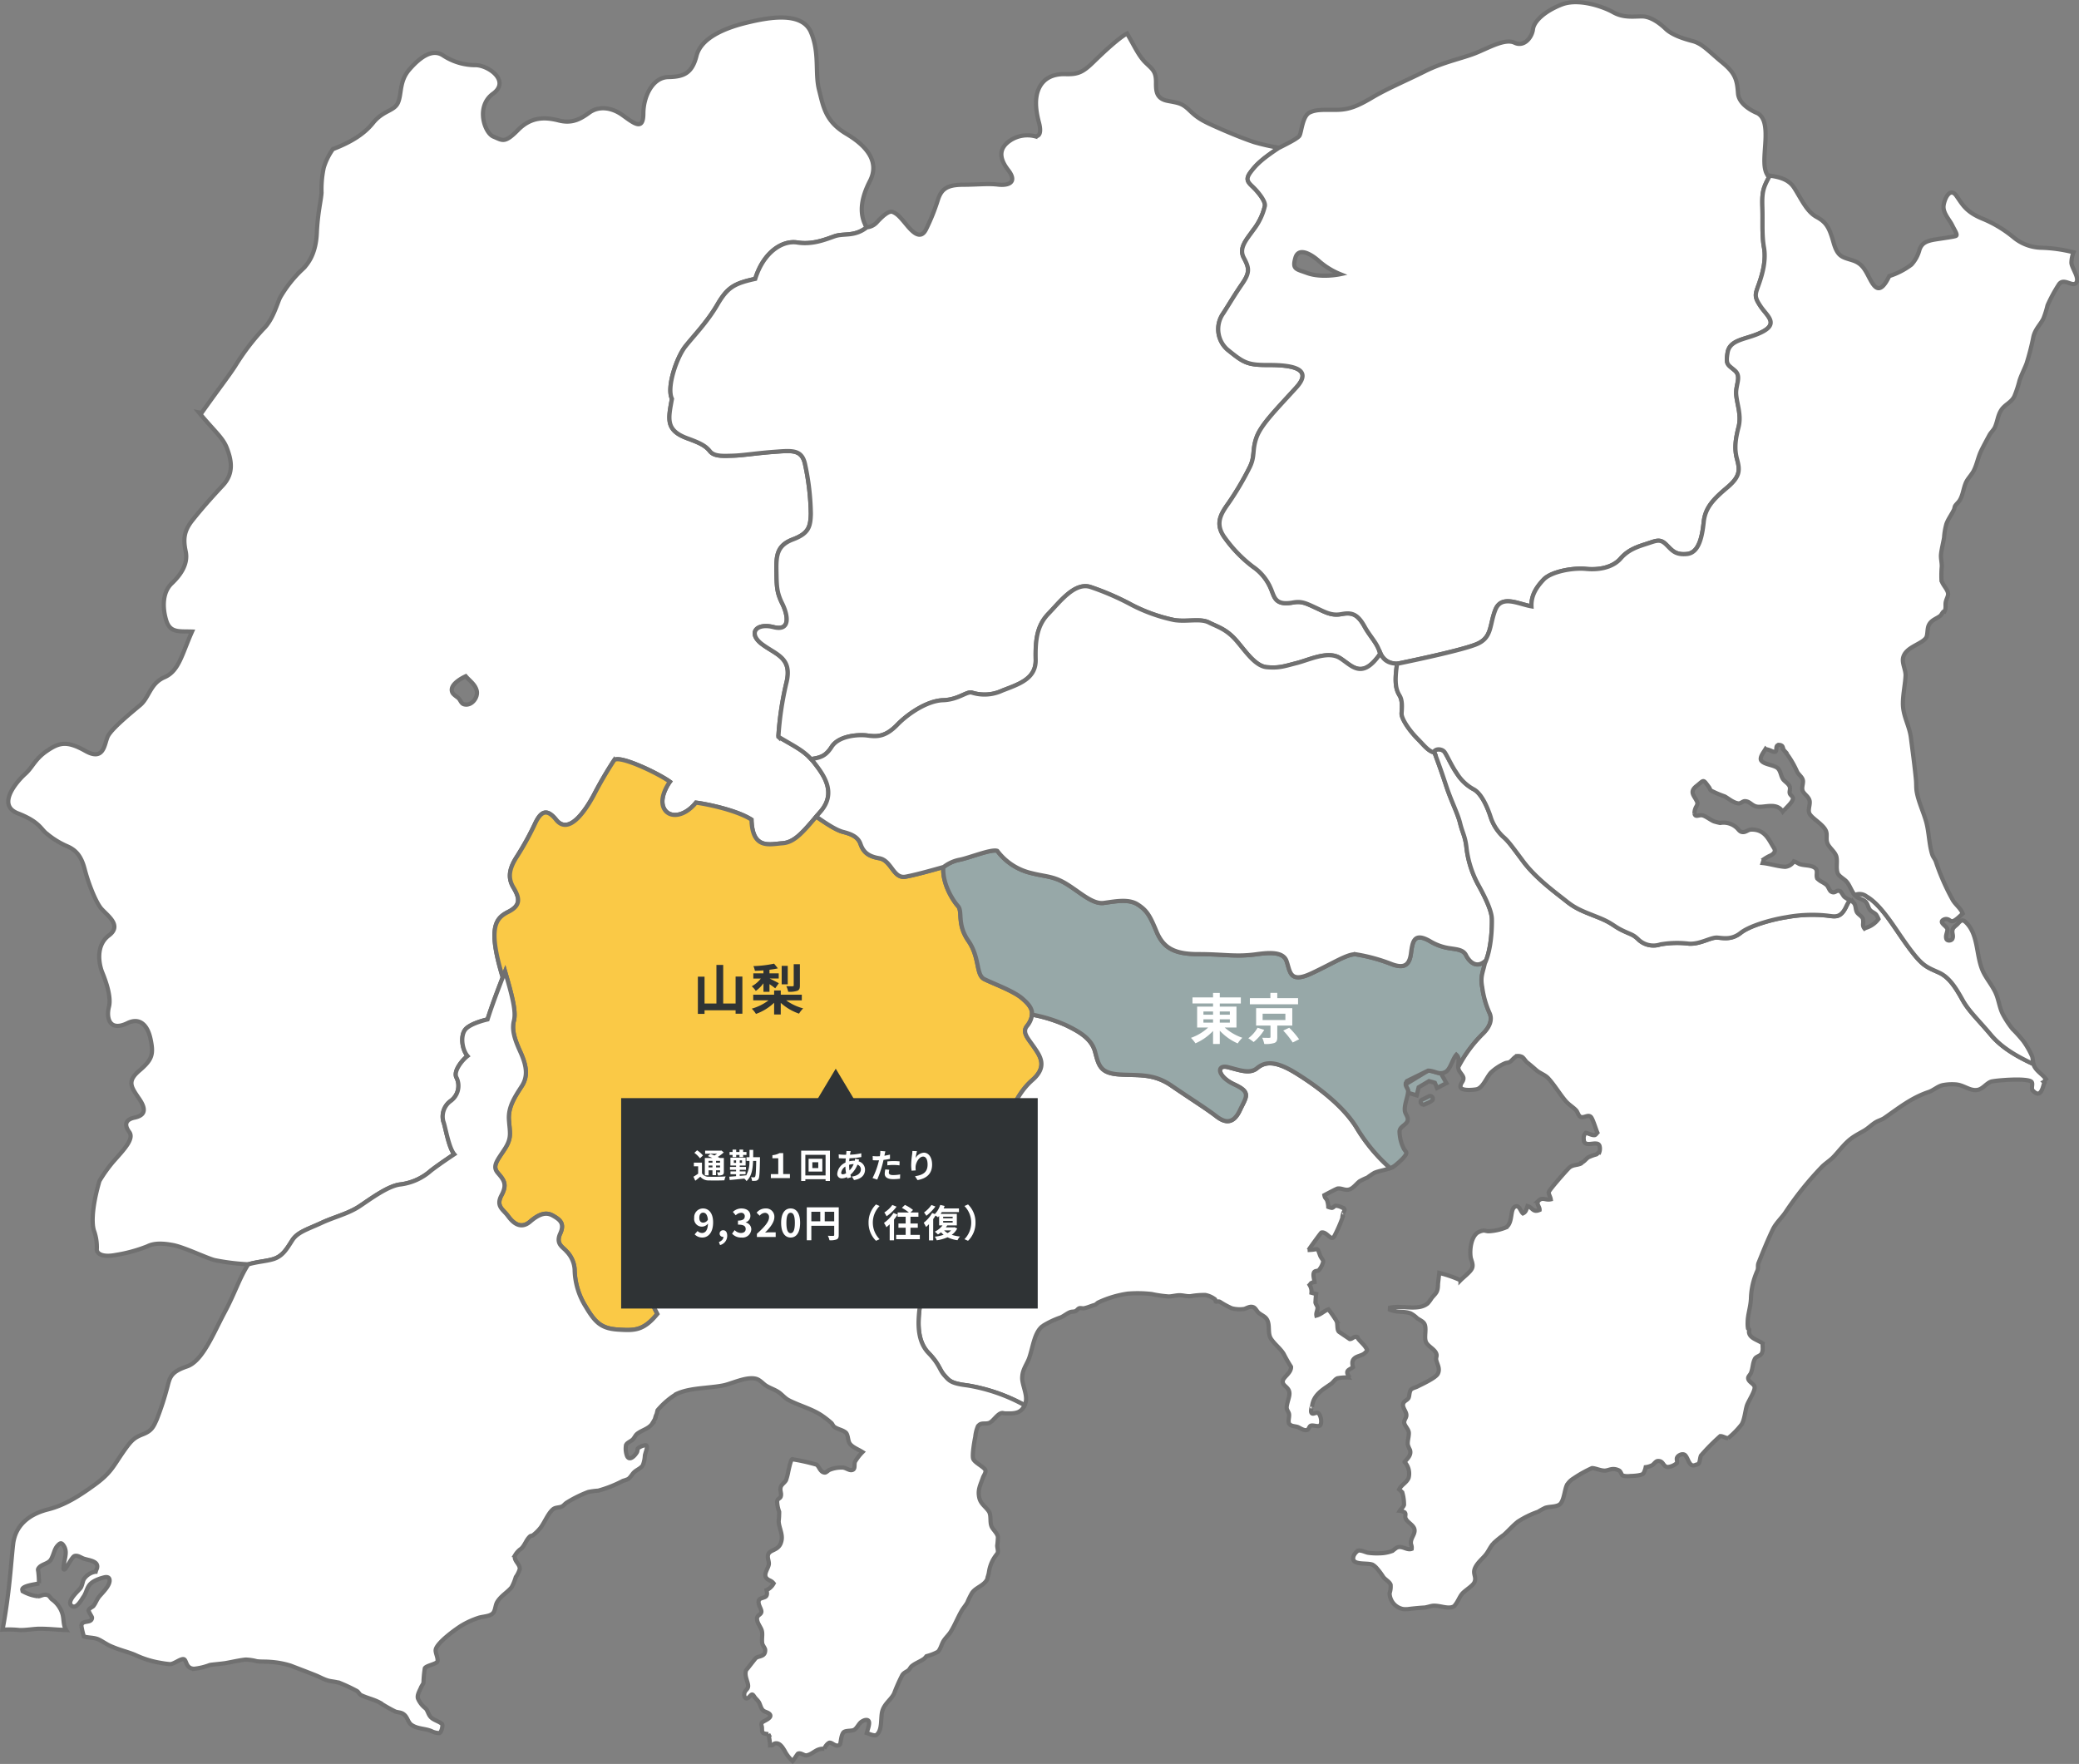
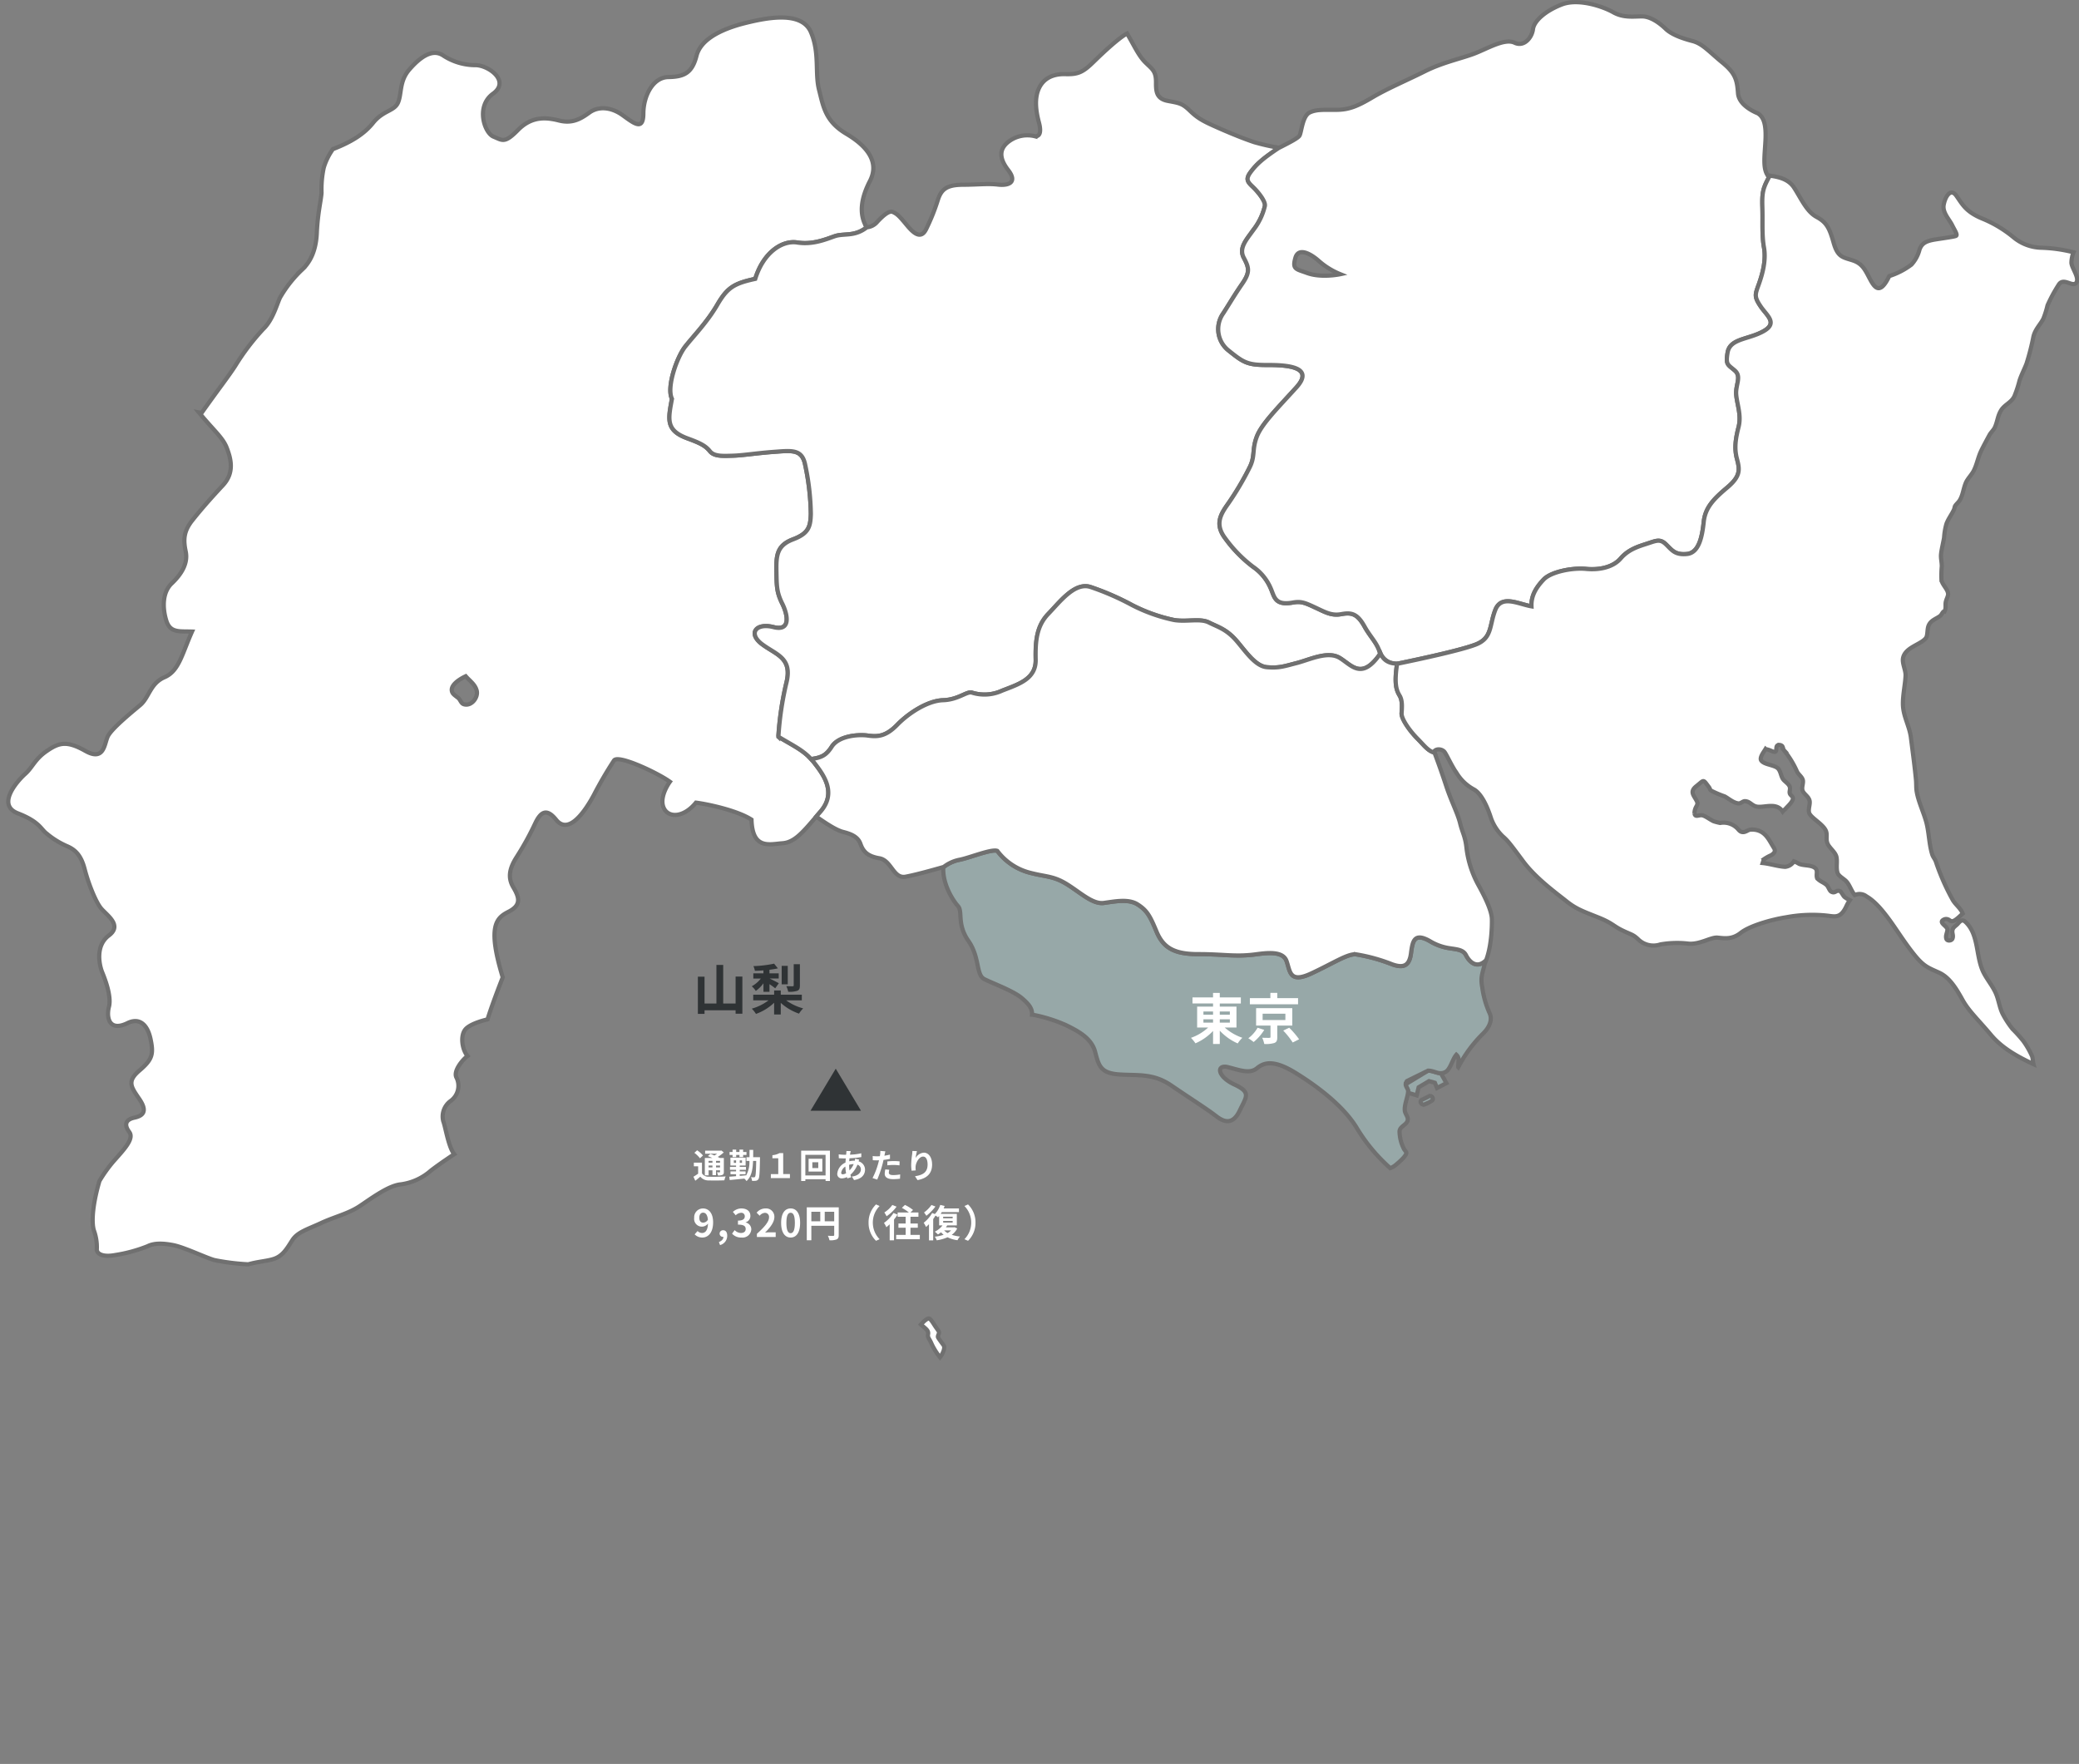
<svg xmlns="http://www.w3.org/2000/svg" width="494.075" height="419.161" viewBox="0 0 494.075 419.161">
  <rect x="0" y="0" width="494.075" height="419.161" fill="#808080" stroke="none" />
  <g id="グループ_373" data-name="グループ 373" transform="translate(-1106.385 -8520.055)">
    <g id="グループ_372" data-name="グループ 372" transform="translate(1107 8520.563)">
      <path id="パス_24183" data-name="パス 24183" d="M639.649,328.422c-5-2.968-5.464-6.476-6.482-10.462s.193-8.758-1.934-13.7-9.937-3.546-15.358-2.218-10.767,3.7-11.822,7.831-2.968,5-6.707,5.068-5.914,4.591-5.93,8.651-2,2.539-4.864.455-5.882-2.175-7.955-.669-4.076,2.689-7.258,1.88-6.525-.986-9.722,2.266-3.675,2.453-5.823,1.57-4.264-7.189-.112-10.194-1.007-6.7-4.034-6.787a14.011,14.011,0,0,1-7.869-2.341c-2.619-1.687-5.576.611-7.981,3.385s-1.773,5.646-2.662,7.794-3.509,1.816-5.989,4.912c-1.944,2.421-4.826,4.4-9.508,6.2a15.01,15.01,0,0,0-2.175,4.392,24.525,24.525,0,0,0-.53,5.967c-.091,1.671-.916,4.848-1.12,9.546s-1.891,7.312-3.659,8.887a29.249,29.249,0,0,0-5.078,6.487c-.728,1.505-1.714,5.319-3.964,7.446a55.381,55.381,0,0,0-6.685,8.785c-1.693,2.609-3.712,5.143-7.987,11.158a4.405,4.405,0,0,1-.638-.086c3.605,4.382,5.673,5.951,6.616,8.415,1.012,2.641,1.864,5.908-.948,8.914s-5.228,5.764-7.242,8.3-2.185,4.516-1.575,7.392-1.082,5.48-3.332,7.612-2.2,5.876-1.275,8.828,3.085,2.5,6.112,2.6c-2.437,5.475-3.112,9.369-6.546,10.853s-3.627,4.826-5.791,6.637-6.9,5.673-7.714,7.494-.852,5.887-5.292,3.38-6.273-1.966-9.155,0-3.38,3.873-5.142,5.448-7,7.344-1.757,9.379,5.459,3.793,6.883,4.837a19.773,19.773,0,0,0,4.676,2.909c2.143.895,3.482,2.26,4.328,5.533s2.48,7.43,3.744,9.112,5.378,4.109,2.009,6.626-2.212,7.226-1.591,8.748,2.26,5.673,1.6,8.212.043,6.01,4.425,3.862c2.721-1.328,4.7.2,5.464,3.793s.434,4.864-2.614,7.462-2.03,3.884-.064,6.771,1,3.985-1.152,4.446-2.485,1.73-1.227,3.412-1.468,4.366-3.884,7.135a33.511,33.511,0,0,0-3.209,4.516c-1.521,5.2-1.95,9.492-1.334,11.688a11.469,11.469,0,0,1,.718,4.425c-.129,1.152,1.334,2.041,4.366,1.473a35.293,35.293,0,0,0,7.666-2.084c1.559-.782,3.589-.766,6.171-.263s7.858,3.053,9.765,3.551a53.9,53.9,0,0,0,8.019,1c2.373-.67,4.344-.734,6.026-1.27,2.212-.707,3.176-2.5,4.441-4.462s3.712-2.614,6.883-4.093,6.4-2.18,9.155-4.017,6.83-4.869,9.7-5.153a13.445,13.445,0,0,0,7.178-3.257c2.218-1.72,5.571-3.916,5.571-3.916-1.366-1.618-2.121-6.637-2.593-7.772a4.549,4.549,0,0,1,1.752-4.891,4.43,4.43,0,0,0,1.4-5.491c-.889-1.495,1.334-4.232,2.593-5.185-1.366-1.618-1.773-5.025-.391-6.45s5.148-2.244,5.148-2.244c1-3.23,2.732-7.735,3.616-9.99-3.7-12.138-1.548-14.11,1.371-15.588,3.112-1.58,2.56-3.418,1.141-5.812s-.857-4.623.825-7.242a69.111,69.111,0,0,0,4.414-8.024c1.446-3.016,2.882-3.326,4.944-.771,3.037,3.776,7.017-2.282,8.94-5.855a93.5,93.5,0,0,1,4.816-8.26c1.039-1.43,10.419,2.994,13.274,5.073,0,0-2.561,3.412-1.537,6.048s4.767,2.566,7.73-1.082c2.625.332,9.706,1.795,13.2,4.039.209,7.167,4.275,5.834,7.382,5.608,2.818-.209,4.8-2.582,8.008-6.337.327-.386.664-.777,1.023-1.189,3.841-4.446.83-8.6-1.463-11.554s-4.762-3.921-8.576-6.246a75.362,75.362,0,0,1,1.891-12.733c1.537-6.048-2.362-6.7-5.775-9.262s-1.409-5.105,2.727-4.05,3.434-2.85,2.094-5.566-1.339-4.065-1.4-7.81.182-6.048,3.932-7.467,4.152-3.005,4.248-6.032a59.331,59.331,0,0,0-1.382-11.87c-.782-3.589-3.251-3.2-7.392-2.9s-7.328.841-9.717.911-4.462.22-5.491-1.061-2.223-1.918-5.324-3.048c-5.25-1.912-4.6-4.558-3.7-9.412-1.339-2.716,1.162-9.867,3.16-12.406s5.2-5.791,7.607-9.921,4.007-5.078,9.026-6.171c1.939-6.283,6.412-9.213,9.99-8.64s6.616-.686,8.849-1.473,4.7.182,7.649-2.116c-1.184-2-2.159-5.314.766-10.987C647.587,335.145,644.652,331.389,639.649,328.422ZM548.783,463.984c-.68-.193-.852-1.034-1.28-1.425-.45-.412-1.237-.852-1.478-1.382-.83-1.784,2.164-3.391,3.176-3.857,1,1.157,2.2,1.886,2.609,3.412C552.222,462.275,550.626,464.509,548.783,463.984Z" transform="translate(-439.137 -297.135)" fill="#fff" stroke="#707070" stroke-width="1" />
      <g id="グループ_365" data-name="グループ 365" transform="translate(158.459 7.449)">
        <path id="パス_24184" data-name="パス 24184" d="M635.025,442.4c-1.735-3.15-3.208-3.359-5.523-2.93s-3.777-.456-6.2-1.58-3.337-1.527-5.287-1.179c-4.441.8-4.377-1.452-5.362-3.568a11.793,11.793,0,0,0-4.157-4.955,31.972,31.972,0,0,1-6.583-6.755c-2.534-3.353-1.087-5.7.755-8.276a69.867,69.867,0,0,0,5.051-8.539c1.366-2.705.536-4.1,1.666-7.2s4.965-6.867,9.449-11.822-2.368-5.346-6.948-5.33-5.608-.579-8.983-3.3a6.479,6.479,0,0,1-1.43-9c1.682-2.62,2.6-4.248,4.489-6.991s1.65-3.814.386-6.166.573-4.258,2.416-6.84a14.654,14.654,0,0,0,2.571-5.443c.284-1.114-1.655-3.471-2.887-4.633s-1.741-1.794-.461-3.5,2.641-3.053,6.712-5.742a51.782,51.782,0,0,1-5.925-1.339c-2.025-.685-4.65-1.692-8.308-3.3s-5-2.287-6.9-4.13-2.582-1.843-5.33-2.373-2.775-2.4-2.764-4.43c.011-2.673-.905-3.107-2.528-4.708s-2.689-4.071-4.35-6.867c-1.955,1.029-5.512,4.355-7.992,6.771s-3.637,2.973-6.664,2.882-5.18,1.05-6.262,3.316-.82,5.212-.038,8.121-.171,3.342-.852,3.342a7.4,7.4,0,0,0-5.817.889c-2.834,1.816-2.919,4.167-.627,7.124s.064,3.744-2.4,3.455-4.575.016-8.48.038-5.062,1.253-5.828,3.6a48.368,48.368,0,0,1-2.775,6.915c-1.446,3.021-3.626.263-5.051-1.457s-1.982-2.2-2.9-2.6-2.469,1.066-3.632,2.293a3.66,3.66,0,0,1-2.566,1.361l.011.021c-2.952,2.3-5.416,1.328-7.649,2.116s-5.266,2.046-8.849,1.473-8.051,2.357-9.99,8.64c-5.019,1.093-6.616,2.041-9.021,6.171s-5.609,7.382-7.612,9.921-4.5,9.69-3.16,12.406c-.894,4.853-1.548,7.5,3.7,9.412,3.1,1.13,4.3,1.773,5.324,3.048s3.1,1.13,5.491,1.061,5.576-.61,9.717-.911,6.61-.691,7.392,2.9a59.331,59.331,0,0,1,1.382,11.87c-.091,3.026-.5,4.617-4.248,6.032s-4,3.728-3.932,7.467.059,5.094,1.4,7.81,2.041,6.621-2.094,5.566-6.139,1.484-2.727,4.05,7.312,3.214,5.775,9.262a75.68,75.68,0,0,0-1.886,12.733c3.375,2.062,5.694,3.059,7.778,5.314,2.507-.337,3.6-.889,4.912-2.93,1.682-2.619,6.342-2.957,8.549-2.652s4.237.316,7-2.539,7.312-5.758,10.9-5.86,5.624-2.127,6.819-1.821a9.955,9.955,0,0,0,7.226-.45c3.948-1.532,8.078-2.769,7.976-7.371s.273-8.062,3.032-10.912,6.246-7.558,10-6.348a63.309,63.309,0,0,1,9.835,4.28,39.461,39.461,0,0,0,10.017,3.568c2.925.493,6.214-.45,8.244.573s3.932,1.511,6.133,3.852,4.687,6.53,7.671,6.782,4.125-.22,7.114-.986,7.36-2.952,10.215-1.211,5.2,5.346,9.594-.97C638.239,446.521,636.444,444.978,635.025,442.4Z" transform="translate(-469.821 -301.494)" fill="#fff" stroke="#707070" stroke-width="1" />
      </g>
      <path id="パス_24185" data-name="パス 24185" d="M555.37,452.735c-3.3,1.291-12.513,3.3-18.716,4.58a4.117,4.117,0,0,1-3.926-2.469l-.086.123c-.493-2.389-2.287-3.932-3.707-6.508-1.741-3.15-3.209-3.359-5.523-2.93s-3.782-.456-6.2-1.58-3.337-1.527-5.293-1.178c-4.435.8-4.371-1.452-5.357-3.568a11.793,11.793,0,0,0-4.157-4.955,31.973,31.973,0,0,1-6.583-6.755c-2.534-3.353-1.087-5.7.755-8.276a69.851,69.851,0,0,0,5.051-8.539c1.366-2.705.536-4.1,1.666-7.2s4.965-6.867,9.449-11.822-2.368-5.346-6.948-5.33-5.608-.579-8.983-3.3a6.479,6.479,0,0,1-1.43-9c1.682-2.625,2.6-4.248,4.489-6.991s1.645-3.814.386-6.166.573-4.258,2.416-6.84a14.655,14.655,0,0,0,2.571-5.443c.284-1.114-1.655-3.471-2.887-4.633s-1.741-1.794-.461-3.5c1.275-1.693,2.625-3.037,6.631-5.689,3-1.5,4.687-2.427,4.971-2.962.482-.889.68-4.655,2.416-5.48s3.7-.584,6.508-.632,4.783-.814,8.378-2.946,8.137-4.028,12.508-6.219,8.908-3.064,12.02-4.307,7.007-3.552,9.267-2.47,4.13-1.232,4.376-3.2,2.882-4.344,6.835-5.882,9.792.461,12.235,1.843,4.832.98,6.862.986,4.173,1.575,5.6,2.952,4,2.287,6.38,2.9,3.932,2.523,7.087,5.105,3.5,4.194,3.728,7.3,4.639,4.741,4.639,4.741c1.548.9,2.078,2.812,1.88,6.578s-.745,6.921.857,8.6c-1.441,2.678-1.687,3.632-1.58,7.215s-.15,6.573.375,9.5-.268,6.032-1.173,8.6-1.264,2.978.4,5.437,4.8,4.339-.927,6.621c-3.112,1.243-6.454,1.409-6.947,4.333s.048,2.807,1.714,4.248.166,3.342.332,5.673,1.3,4.9.568,7.767-1.039,5.073-.4,7.521,1,4.066-2.239,6.8-5.276,4.757-5.646,8.217-1.109,7.344-3.974,7.628-3.578-.911-5.009-2.293-2.325-.846-4.537-.139-4.424,1.414-6.224,3.5-5.03,2.786-8.255,2.475-8.3.68-10.044,2.523-3,3.809-2.893,6.375c-3.166-.552-7.157-2.834-8.6.862S559.323,451.2,555.37,452.735Zm-32.194-87.984a17.822,17.822,0,0,1-5.11-3.155c-1.628-1.457-4.784-3.46-5.56-.729s.118,2.63,2.785,3.605C518.724,365.721,523.176,364.751,523.176,364.751Z" transform="translate(-205.272 -300.103)" fill="#fff" stroke="#707070" stroke-width="1" />
-       <path id="パス_24186" data-name="パス 24186" d="M573.151,424.727c3.342-.166,3.3-2.973,5.448-3.439s4.542-.878,5.448-2.427,2.234-5.785,5.833-8.935,1.934-5.6.45-7.756-2.909-3.541-1.768-5.025c2.416-3.155.975-4.837-1.109-6.637s-6.969-3.552-9-4.575-.991-5.083-3.782-9.1-1.28-6.931-2.469-8.255-3.739-5.271-3.482-9.273c0,0-6.042,1.768-8.973,2.293s-3.326-3.9-6.251-4.387-3.873-1.746-4.462-3.423-2.2-2.341-4.109-2.828c-1.425-.359-3.482-1.6-6.4-3.648-3.209,3.755-5.191,6.128-8.008,6.337-3.107.225-7.173,1.559-7.382-5.608-3.492-2.244-10.574-3.707-13.2-4.039-2.962,3.648-6.707,3.712-7.73,1.082s1.537-6.048,1.537-6.048c-2.855-2.078-12.229-6.5-13.274-5.073a94.907,94.907,0,0,0-4.816,8.26c-1.923,3.573-5.9,9.631-8.94,5.855-2.062-2.555-3.5-2.245-4.944.771a69.1,69.1,0,0,1-4.414,8.024c-1.682,2.619-2.25,4.848-.825,7.242s1.971,4.232-1.141,5.812c-2.919,1.478-5.068,3.45-1.371,15.593.338-.868.552-1.4.552-1.4,1.768,6.037,2.646,9.567,2.1,11.71s.161,4.36,1.462,7.237,2.127,5.619.439,8.239-3.305,5-3.08,8.11.7,4.242-.986,6.862-3.064,4.05-1.7,5.667,2.378,2.641.932,5.319.407,3.407,1.532,4.966,2.973,3.294,5.25,1.334,3.894-2.309,5.442-1.409,2.86,1.746,1.714,4.248.7,3.23,1.473,4.189a6.722,6.722,0,0,1,1.95,4.307,17.153,17.153,0,0,0,2.593,8.791c2.309,3.894,3.739,5.271,7.74,5.528s6.032.268,9.331-3.723c-1.543-2.93-3.021-6.1-1.752-9.085s2.105-4.291,1.4-5.485-.043-3.825,1.275-5.014a4.6,4.6,0,0,0,.68-5.668c-1.184-2.336.316-4.242,1.58-6.2s1.21-3.76,1.752-4.891,3.578-3.187,4.96-3.5c1.018,1.114,1.848,3.712,3.455,5.389a6.384,6.384,0,0,0,5,2.293c1.795-.054,2.384,1.623,3.868,3.782s2.2,3.353,5.839,3.01,8.367-.921,10.1-.734,5.078-.991,7.291-.686,5.367.862,7.526-.621a8.738,8.738,0,0,0,2.636-2.378l.155.123c2.78-4.328,5.753-7.928,7.472-9.107C566.16,425.23,569.808,424.893,573.151,424.727Z" transform="translate(-345.159 -153.782)" fill="#fac946" stroke="#707070" stroke-width="1" />
      <g id="グループ_366" data-name="グループ 366" transform="translate(211.375 240.588)">
        <path id="パス_24187" data-name="パス 24187" d="M480.982,359.921c1.216,1.071,1.859,1.425,1.7,2.3s.273.927.862,2.346a16.173,16.173,0,0,0,1.966,3.139c.68-.809,1.28-2.277.879-2.828s-1.157-1.564-1.328-1.891.252-.857.236-1.178-.584-.943-1.061-1.7-.953-1.484-1.275-1.6S481.957,358.833,480.982,359.921Z" transform="translate(-474.115 -286.277)" fill="#fff" stroke="#707070" stroke-width="1" />
-         <path id="パス_24188" data-name="パス 24188" d="M575.638,358.9c-5.121-3.166-7.473-2.577-9.192-1.152s-4.023.5-6.889-.23-2.593,2.218,1.495,4.109,2.818,2.919,1.329,6.1-3.359,3.209-5.619,1.446-6.353-4.323-10.676-7.291-7.874-2.346-12.374-2.641-4.885-2.094-5.748-5.362-4-4.912-6.862-6.321a35.33,35.33,0,0,0-8.131-2.534,5.232,5.232,0,0,1-1.243,2.775c-1.141,1.484.284,2.866,1.768,5.025s3.144,4.612-.45,7.756-4.928,7.387-5.833,8.935-3.294,1.955-5.442,2.427-2.105,3.273-5.453,3.439-6.99.509-9.144,1.993c-1.72,1.178-4.692,4.778-7.472,9.107,1.623,1.307,3.385,1.259,5.876,1.157a34.788,34.788,0,0,1,6.208.563c1.114,3.589,1.939,6.342.793,9.856s-1.639,5.432-3.139,7.333-2.775,5.9-3.209,9.6-.45,7.757,2.164,10.456,2.55,3.953,3.739,5.276,1.548,1.918,5.485,2.411a42.223,42.223,0,0,1,13.584,4.708,6.8,6.8,0,0,0,.247-.67c.5-1.655-.83-4.21-.814-5.785.021-2.089,1.125-3.193,1.7-4.875.911-2.695,1.2-6.01,3.193-7.51a20.506,20.506,0,0,1,4.264-2.025c.761-.327,1.479-.964,2.245-1.259.407-.155.83-.08,1.248-.23.316-.118.6-.584.905-.686.327-.112.745.064,1.1.005.83-.139,1.677-.557,2.582-.8.316-.091.584-.466.884-.6a24.73,24.73,0,0,1,6.932-2.078,28.84,28.84,0,0,1,5.742.091,28.684,28.684,0,0,0,4.06.578c.766-.021,1.757-.284,2.448-.289.986-.016,1.72.289,2.689.225a18.1,18.1,0,0,1,3.552-.284,5.452,5.452,0,0,1,2.292,1.039,2.285,2.285,0,0,1,.15.5c.279.155.547-.134.986.07a20.355,20.355,0,0,0,2.812,1.537,7.384,7.384,0,0,0,2.882.182c.637-.107,1.431-.793,2.3-.418.482.2.825.986,1.221,1.318.654.547,1.468.82,1.907,1.489.9,1.371.15,3.305,1.012,4.65.836,1.307,2.2,2.282,3.016,3.6a33.661,33.661,0,0,0,1.709,2.995l.059.107c.059,1.5-1.9,2.437-1.971,3.434-.086,1.221,1.741,1.339,1.58,3.144-.075.82-.519,1.912-.637,2.855-.1.825.455,1.173.552,1.789.123.761-.365,1.875.118,2.405.5.552,1.4.439,2.019.7.5.209,1.495.953,2.212.659.348-.15.45-.836.8-.986.552-.246,1.795.354,2.218-.08.595-.616.134-2.85-.611-2.989-.434-.086-.98.353-1.312.123s-.177-.884-.123-1.312c.005-.075.161-.31.15-.236.241-2.893,2.651-4.135,4.494-5.442.541-.38.932-1.093,1.532-1.344a10.516,10.516,0,0,1,2.517-.182c-.037-.053.14-.273.172-.321-.894-1.4.107-1.462,1-2.127-.15-.766-.316-1.516.354-2.105.734-.653,1.95-.616,2.646-1.43a.8.8,0,0,0,.348-.643,3.416,3.416,0,0,0-.322-.541c-.52-.809-1.361-1.43-1.9-2.218l-.043-.2c-.75-.4-1.221.5-1.848.445,0,0-2.5-1.676-2.576-1.752-.5-.509-.23-1.869-.547-2.518a26.2,26.2,0,0,0-1.944-2.78c-1.082.37-1.682,1.168-2.844,1.468-.118-.611.2-1.039.268-1.763.038-.461-.439-.916-.487-1.312a17.745,17.745,0,0,1,.155-2.062c-.391-.075-.686-.171-1.114-.284a2.963,2.963,0,0,0-.444-1.854c.166-.161.214-.332.391-.45a2.7,2.7,0,0,1,.793-.252c-.075-.594-.429-1.618-.161-2.239.2-.471.771-.327,1.141-.53a4.9,4.9,0,0,0,1.087-2.105c-.005-.3-.562-.964-.686-1.27-.879-2.25-.252-1.58-2.55-1.473-.005-.08.043-.332,0-.364.22-.338,2.684-3.75,2.791-3.771,1.313-.305,2.277,2.223,3.069.873a35,35,0,0,0,1.955-4.441c-.129-.032.182-1.066.177-1.055.086-.284.279-.482.284-.75,0-.45-.273-.445-.75-.648a3.569,3.569,0,0,0-1.377-.354c-.273.064-.5.471-.863.514a3.724,3.724,0,0,1-.857-.22,5.339,5.339,0,0,0-.316-1.634c-.343-.541-.482-.45-.616-1.162.407-.22,2.9-1.548,3.144-1.58,1.028-.139,1.795.568,2.882.188.884-.321,1.564-1.291,2.309-1.885a13.975,13.975,0,0,1,1.869-.895,17.818,17.818,0,0,1,1.661-1.13c1.157-.5,2.582-.653,3.787-1.125a40.832,40.832,0,0,1-7.864-9.4C587.064,366.765,580.759,362.067,575.638,358.9Z" transform="translate(-479.7 -345.017)" fill="#fff" stroke="#707070" stroke-width="1" />
      </g>
      <g id="グループ_369" data-name="グループ 369" transform="translate(223.541 201.604)">
        <g id="グループ_368" data-name="グループ 368">
          <path id="パス_24199" data-name="パス 24199" d="M510.841,348.088c-.991.021-1.81-.584-3.048-.584l-5.3,3.225c-.038.557.6,1.12.573,1.7l-.059.316,2.095.627.461-1.912,2.469-1.468,1.393.386.509,1.243,2.234-1.152Z" transform="translate(-392.583 -295.198)" fill="#97a8a8" stroke="#707070" stroke-width="1" />
          <path id="パス_24200" data-name="パス 24200" d="M505.142,348.691a18.757,18.757,0,0,1-1.7.836c-.632.348-.155,1.484.814,1.034a7.1,7.1,0,0,0,1.618-.857C506.385,349.3,505.764,348.375,505.142,348.691Z" transform="translate(-389.691 -290.31)" fill="#97a8a8" stroke="#707070" stroke-width="1" />
          <path id="パス_24201" data-name="パス 24201" d="M611.752,376.236a22.555,22.555,0,0,1-1.687-6.021c-.5-2.673.177-3.343.745-6.251-2.2,1.982-3.9.027-4.575-1.328s-2.18-1.4-3.975-1.693a12.508,12.508,0,0,1-4.65-1.693c-3.782-2.143-4.1.145-4.473,2.93s-1.607,3.653-4.548,2.566a40.972,40.972,0,0,0-8.549-2.346c-1.993-.166-5.464,2.164-10.649,4.569s-4.933-.579-5.839-3.011-4.773-1.891-7.4-1.543c-4.784.632-7.6-.075-13.537-.059s-8.394-1.634-9.969-5.421-2.287-4.987-4.467-6.391-5.415-.7-8.046-.354-5.48-2.411-8.7-4.414-4.966-1.773-8.469-2.668a14.107,14.107,0,0,1-8.137-5.292c-1.393-.52-6.7,1.687-9,2.116a9,9,0,0,0-3.836,1.784c-.23,3.98,2.3,7.907,3.487,9.219s-.316,4.242,2.469,8.255,1.757,8.067,3.787,9.1,6.915,2.775,8.994,4.575c1.371,1.189,2.459,2.325,2.352,3.862a35.331,35.331,0,0,1,8.131,2.534c2.861,1.409,6,3.053,6.862,6.321s1.253,5.062,5.748,5.362,8.046-.327,12.374,2.641,8.415,5.533,10.676,7.29,4.135,1.73,5.619-1.446,2.769-4.21-1.329-6.1-4.355-4.837-1.495-4.109,5.169,1.655,6.889.23,4.071-2.014,9.192,1.152,11.426,7.869,14.592,13.2a40.826,40.826,0,0,0,7.864,9.4,4.357,4.357,0,0,0,1.254-.7c.493-.418,2.555-2.111,2.571-2.914.005-.3-.461-.707-.579-.969a9.5,9.5,0,0,1-1.034-4.195c.155-1.339,2.078-1.526,1.95-2.983-.054-.6-.654-1.259-.7-1.913-.118-1.537.718-3.117.793-4.558.027-.579-.611-1.141-.573-1.7a1.435,1.435,0,0,1,.284-.75l5.019-2.475c1.65.005,2.576,1.12,4.13.321,1.195-.621,1.671-3.064,2.6-4.1.905.83.369,1.848.455,2.957A31.517,31.517,0,0,1,610.1,381.4C611.971,379.611,612.539,377.79,611.752,376.236Z" transform="translate(-481.971 -337.739)" fill="#97a8a8" stroke="#707070" stroke-width="1" />
        </g>
      </g>
      <g id="グループ_370" data-name="グループ 370" transform="translate(192.139 138.782)">
        <path id="パス_24202" data-name="パス 24202" d="M616.438,356.209c.064-1.253.252-2.984-.455-4.183s-1.366-2.635-.627-7.526c.359-.279-2.694.444-3.932-2.528-4.446,6.492-6.819,2.839-9.68,1.093s-7.226.45-10.215,1.211-4.125,1.237-7.114.986-5.475-4.446-7.671-6.782-4.109-2.828-6.139-3.852-5.314-.08-8.239-.573a39.462,39.462,0,0,1-10.017-3.568,63.314,63.314,0,0,0-9.835-4.28c-3.755-1.211-7.242,3.493-10,6.348s-3.134,6.316-3.032,10.912-4.028,5.833-7.976,7.371a9.953,9.953,0,0,1-7.226.45c-1.194-.305-3.235,1.714-6.819,1.821s-8.132,3.01-10.9,5.86-4.789,2.85-7,2.539-6.867.032-8.549,2.652c-1.312,2.041-2.405,2.593-4.912,2.93.268.289.53.595.793.932,2.3,2.957,5.3,7.108,1.462,11.554-.359.413-.7.8-1.023,1.189,2.914,2.052,4.971,3.289,6.4,3.648,1.907.488,3.519,1.152,4.109,2.828s1.537,2.93,4.462,3.423,3.326,4.912,6.251,4.387,8.973-2.293,8.973-2.293l-.005.054a9,9,0,0,1,3.836-1.784c2.309-.428,7.612-2.635,9-2.116A14.107,14.107,0,0,0,528.5,394.2c3.5.894,5.255.659,8.469,2.668s6.075,4.762,8.7,4.414,5.86-1.05,8.046.354,2.893,2.6,4.467,6.391,4.039,5.432,9.969,5.421,8.753.691,13.536.059c2.63-.348,6.5-.889,7.4,1.543s.648,5.416,5.839,3.011,8.657-4.735,10.649-4.569a40.977,40.977,0,0,1,8.549,2.346c2.941,1.087,4.178.22,4.548-2.566s.691-5.073,4.473-2.93a12.507,12.507,0,0,0,4.65,1.693c1.795.289,3.305.332,3.975,1.687s2.378,3.316,4.574,1.334c-.043.214-.086.412-.129.6,1.618-3.5,1.725-8.764,1.687-10.537-.054-2.3-2.126-6.128-3.342-8.34a24.348,24.348,0,0,1-2.678-8.437c-.284-2.866-.969-3.675-1.527-5.978s-2.1-5.234-3.246-8.7c-1.125-3.391-1.575-4.671-2.855-8.126-1.505-.353-2.4-1.644-4.023-3.284C618.217,360.216,616.374,357.463,616.438,356.209Z" transform="translate(-476.109 -326.012)" fill="#fff" stroke="#707070" stroke-width="1" />
      </g>
-       <path id="パス_24203" data-name="パス 24203" d="M664.787,411.616c-.868-1.168-2.245-1.875-2.845-3.2a2.344,2.344,0,0,1-.128-.37c-3.552-1.65-7.408-3.739-10.065-6.9-3.118-3.718-5.287-5.667-6.771-8.33s-3.08-5.357-5.587-6.5-3.573-1.42-5.8-4.146-4.393-6.2-5.994-8.389-3.444-4.435-5.442-5.576a2.717,2.717,0,0,0-2.807-.337,2.527,2.527,0,0,0,.332.343c.648.541,1.559.653,2.164,1.189s.643,1.43,1.13,2.025c.391.472,1.012.632,1.457,1.1a7.214,7.214,0,0,1,.557,1.055,5.9,5.9,0,0,1-3.107,2.137l-.214.129c-.621-.793-.166-1.1-.359-2.2-.118-.7-1.167-1.13-1.473-1.746-.327-.659-.2-1.516-.659-2.089a3.033,3.033,0,0,0-1-.734,8.736,8.736,0,0,0-.777,1.339c-1.446,3.187-2.823,2.512-4.907,2.309a33.569,33.569,0,0,0-9.379.407c-3.707.579-8.785,2.078-10.853,3.712s-3.889,1.3-5.5,1.141-4.1,1.623-6.846,1.436a23.157,23.157,0,0,0-6.776.177,5.171,5.171,0,0,1-5.073-1.039c-1.425-1.377-1.607-1.168-3.873-2.255s-2.352-1.741-5.807-3.128-5.217-1.966-7.542-3.825-7.258-5.41-10.285-9.481-3.594-4.853-4.843-5.935a11.189,11.189,0,0,1-2.968-4.821c-.648-1.939-1.977-5.2-3.852-6.316a10.772,10.772,0,0,1-4.017-3.691c-1.307-1.859-2.427-4.43-2.994-5.207s-2.057-.905-2.507-.134c1.361,3.648,1.8,4.907,2.951,8.378s2.689,6.4,3.246,8.7,1.237,3.112,1.527,5.978a24.348,24.348,0,0,0,2.678,8.437c1.216,2.212,3.289,6.042,3.337,8.34.038,1.773-.064,7.039-1.682,10.537-.536,2.411-1.082,3.176-.616,5.651a22.356,22.356,0,0,0,1.687,6.021c.787,1.553.22,3.375-1.655,5.164a31.518,31.518,0,0,0-5.732,7.826,2.779,2.779,0,0,0,.107.573c.193.621,1.1,1.387,1.13,2.025.032.836-.718,1.136-.7,2.019.021,1.141,3.391.734,3.868.616,1.489-.37,2.325-2.85,3.391-3.985a11.871,11.871,0,0,1,3.3-2.175c.359-.171.852-.123,1.184-.338.52-.348,1.125-1.253,1.725-1.393a2.278,2.278,0,0,1,1.141.2c.407.225.841,1.012,1.221,1.318.819.654,1.5,1.232,2.18,1.837.836.739,2.063,1.093,2.812,1.9,1.564,1.7,2.705,3.718,4.189,5.458.7.819,1.7,1.387,2.464,2.185.348.37.557,1.339,1.066,1.554.83.337,1.677-.595,2.384-.038.5.391,1.254,3.043,1.6,3.793-.177.182-.37.525-.605.578-.579.112-1.441-.364-2.148-.546a1.771,1.771,0,0,0-.482,1.521c.011,1.827,1.95.873,3.026,1.05a.776.776,0,0,1,.75.648,2.528,2.528,0,0,1-.091,1.436l-.086-.021c-.155.032-.412.418-.584.493a11.846,11.846,0,0,0-1.918.7c-.568.37-1.034,1.125-1.7,1.3l-.043.177c-.975.455-2.009.263-2.823,1.018-.562.52-4.8,5.3-4.858,5.807-.048.4.412,1.135.487,1.676-1.28.273-1.934-.594-2.925.354a1.34,1.34,0,0,0-.219.493c.005.6.514,1.055.487,1.677-1.6.7-1.617-.562-2.876-.911-.3.879-.354,1.4-1.082,1.736-.53-.434-.809-1.811-1.585-1.687-1.65.273-.638,3.664-2.362,4.982a12.419,12.419,0,0,1-4.178.948c-.472.021-.852-.2-1.334-.155a3.9,3.9,0,0,0-1.42.552c-1.462,1.162-1.789,3.964-1.548,5.732.091.723.766,1.773.305,2.732-.423.884-2.025,2.073-2.716,2.785a28.5,28.5,0,0,0-5.046-1.746s-.294,2.561-.294,2.582c-.038,2.035-.4,2.073-1.495,3.369a9.561,9.561,0,0,1-.975,1.307c-2.255,1.827-5.962.375-8.946,1.012l-.027.455c1.789.745,3.241.305,4.9.879a6.274,6.274,0,0,1,1.543,1.125c.578.445,1.307.691,1.693,1.253.718,1.055-.069,3.219.429,4.409.477,1.125,2.309,1.784,2.529,3.021.064.386-.118.675-.1,1.077.07.986,1.082,2.132.4,3.482-.509,1-3.852,2.518-4.9,3.053-.445.23-1.345.38-1.591.878-.316.605-.236,1.355-.461,1.8-.305.6-1.232.712-1.318,1.586-.086.846.862,1.736.8,2.587-.043.659-.515.953-.525,1.693l.043.193c.193.712,1.061,1.468,1.066,2.287.005,1.039-.348,1.848-.247,2.769a5.974,5.974,0,0,0,.509,1.227c.413,1.2-.594,2.105-1.28,2.876a4.032,4.032,0,0,1,.953,3.809c-.482,1.141-1.66,1.575-2.25,2.721.209.209.712.552.793.841a10.414,10.414,0,0,1,.375,2.845c-.171.53-.717.953-1,1.393a3.183,3.183,0,0,1,1.179.391l.064.107c.22.284-.005.75.08,1.119.273,1.114,2.057,1.714,2.18,2.93.107,1.077-.878,1.859-.873,3.075.005.45.273.685.188,1.42-1.013.386-2-.589-3.091-.423-.643.091-1.082.7-1.617.959a8.954,8.954,0,0,1-2.968.525,14.41,14.41,0,0,1-2.711-.139c-.686-.145-1.639-.664-2.341-.5a2.972,2.972,0,0,0-1.039,1.2c-.911,2.491,3.118,1.553,4.484,2.148a3.87,3.87,0,0,1,1.05.905,17.009,17.009,0,0,1,1.5,2.025c.45.6,1.473,1.114,1.73,1.816a5.12,5.12,0,0,1-.241,2.041,3.939,3.939,0,0,0,3.246,3.755,6.771,6.771,0,0,0,1.1.005c1.211-.15,2.523-.284,3.937-.37.621-.043,1.591-.434,2.218-.439,1.73-.032,3.648.964,4.923.059.069-.048.08-.155.15-.236.664-.771,1.055-1.944,1.688-2.678.691-.8,2.459-1.816,2.871-2.652.627-1.264-.391-1.945.1-3.268s1.8-2.336,2.571-3.278c.707-.862,1.05-1.784,1.773-2.657a20.8,20.8,0,0,1,2.55-2.1c1.152-1.023,2.148-2.2,3.369-3.166a22.272,22.272,0,0,1,4.8-2.346,17.757,17.757,0,0,1,1.7-.937c1.114-.337,2.18-.188,3.187-.654,1.254-.579,1.329-3.391,1.934-4.719a4.68,4.68,0,0,1,1.6-1.607,28.809,28.809,0,0,1,4.377-2.453c.712-.043,2.046.621,3.048.594s1.763-.793,3.316-.07c.53.246.589,1.039.959,1.248a4.478,4.478,0,0,0,1.805.1c.611,0,2.721-.112,3.08-.589a4.7,4.7,0,0,0,.562-1.505,4.764,4.764,0,0,0,1.6-.5c.348-.241.809-.937,1.248-.964,1.463-.1,1.157,1.312,2.384,1.43a3.964,3.964,0,0,0,2.154-.916c.209-.429-.1-.857.048-1.27.225-.643,1.425-1.189,1.977-.595.755.814.948,2.957,2.443,2.271.187-.091.578-.118.712-.279.375-.455.294-1.4.589-1.955a48.187,48.187,0,0,1,4.553-4.6c.611-.038,1.28.493,1.891.482a19.648,19.648,0,0,0,3.219-3.294c.675-1.12.825-3.112,1.2-4.36.354-1.189,2.169-3.691,1.827-4.66-.247-.7-1.66-1.184-1.473-2.11.059-.3.519-.766.627-1.028.525-1.307.375-2.319.964-3.418.295-.557,1.28-.659,1.591-1.238.44-.825.155-1.607.252-2.405-1.216-.857-3.08-1.205-3.257-2.662-.032-.241.112-.429.064-.621-.021-.1-.268-.166-.3-.263a7.126,7.126,0,0,1-.081-1.484c.022-1.891.654-3.423.782-5.56a17.055,17.055,0,0,1,1.511-6.658c.322-.761,0-1.179.311-1.934,1.034-2.571,2.148-5.357,3.386-7.917.728-1.521,2.2-2.828,3.069-4.162a76.241,76.241,0,0,1,8.453-10.558c.852-.916,2.084-1.639,2.935-2.55,1.479-1.58,2.737-3.348,4.452-4.537.889-.621,1.864-1.119,2.8-1.666,1-.579,1.8-1.452,2.8-2.03.632-.364,1.387-.547,1.982-.959,3.434-2.384,6.476-4.837,10.542-6.187,1.173-.391,2.25-1.484,3.536-1.661a11.334,11.334,0,0,1,3.139-.118c1.88.257,3.2,1.6,4.982,1.27,1.2-.225,2.025-1.527,3.144-1.945.782-.289,8.9-1,9.674.086.343.482-.177,1.532.23,1.982,1.7,1.88,2.3-.054,2.737-1.773.144.1.193-.284-.043-.193a4.138,4.138,0,0,1,.327-.557A1.248,1.248,0,0,1,664.787,411.616Z" transform="translate(-179.182 -155.707)" fill="#fff" stroke="#707070" stroke-width="1" />
      <path id="パス_24204" data-name="パス 24204" d="M662.641,328.5a7.347,7.347,0,0,1,.5-2.432,34.655,34.655,0,0,0-7.7-1.082,10.748,10.748,0,0,1-6.637-2.539,28.615,28.615,0,0,0-7.5-4.451c-3.975-1.687-4.682-3.562-6.069-5.442s-2.668.509-2.957,2.3,1.339,3.391,2.009,4.746,1.425,2.394.868,2.593-2.314.429-4.783.814-3.31,1.023-3.83,2.411A8.275,8.275,0,0,1,624.614,329a17.532,17.532,0,0,1-5.265,2.721c-2.17,4.532-3.439,2.855-4.585.7s-1.773-3.669-4.12-4.435-3.541-.734-4.521-4.2-1.65-4.826-4.034-6.112-3.643-4.312-5.346-6.948c-1.345-2.084-3.712-2.625-6.272-2.93a3.156,3.156,0,0,0,.31.4c-1.446,2.678-1.687,3.632-1.58,7.216s-.15,6.573.375,9.5-.268,6.032-1.173,8.6-1.264,2.978.4,5.437,4.8,4.339-.927,6.621c-3.112,1.243-6.454,1.409-6.947,4.333s.048,2.807,1.714,4.248.166,3.342.332,5.673,1.3,4.9.562,7.767-1.034,5.073-.391,7.521,1,4.066-2.234,6.8-5.281,4.757-5.651,8.217-1.109,7.344-3.974,7.628-3.578-.911-5.009-2.293-2.325-.846-4.537-.139-4.424,1.414-6.224,3.5-5.03,2.786-8.255,2.475-8.3.68-10.044,2.523-3,3.809-2.893,6.375c-3.166-.547-7.157-2.834-8.6.862s-.691,6.685-4.639,8.217c-3.3,1.291-12.513,3.3-18.716,4.58.038.011.043.027.006.059-.739,4.9-.086,6.331.627,7.526s.525,2.93.455,4.183,1.778,4.007,3.8,6.048c1.628,1.639,2.518,2.93,4.023,3.284l-.1-.252c.455-.771,1.944-.648,2.507.134s1.687,3.348,2.994,5.207a10.771,10.771,0,0,0,4.017,3.691c1.875,1.114,3.2,4.376,3.852,6.316a11.189,11.189,0,0,0,2.968,4.821c1.248,1.082,1.81,1.859,4.843,5.935s7.965,7.617,10.29,9.481,4.077,2.437,7.537,3.825,3.541,2.046,5.807,3.128,2.448.878,3.873,2.255a5.176,5.176,0,0,0,5.073,1.039,23.158,23.158,0,0,1,6.776-.177c2.748.188,5.233-1.591,6.846-1.436s3.434.493,5.5-1.141,7.146-3.134,10.853-3.712a33.569,33.569,0,0,1,9.379-.407c2.089.2,3.461.878,4.907-2.309a8.739,8.739,0,0,1,.777-1.339l-.048-.027a5.872,5.872,0,0,1-1.221-.734c-.316-.273-.707-1.146-1.023-1.355a1.21,1.21,0,0,0-.434-.112c-.541-.064-.852.691-1.7.209-.434-.246-.675-1.194-1.066-1.553-.728-.664-1.414-.787-2.1-1.446a1.41,1.41,0,0,1-.156-.134c-.375-.9.3-1.886-.546-2.518-.98-.734-2.63-.482-3.776-.959a5.848,5.848,0,0,0-1.227-.589,2.731,2.731,0,0,1-2.068,1.3c-1.752-.091-3.567-.723-5.351-.905,0,0,.289-.879.326-.921a10.048,10.048,0,0,1,1.7-.937c.75-.482,1.147-.959.632-1.762-1.195-1.859-2.078-4.467-5.485-4.323-.718.032-1.328.825-2.239.53-.477-.161-.755-.659-1.05-.911a4.618,4.618,0,0,0-3.991-1.2,12.928,12.928,0,0,1-1.462-.37c-.648-.236-1.773-1.114-2.571-1.387-.953-.327-1.88.61-2.062-.525a3.182,3.182,0,0,1,.541-1.784,2.486,2.486,0,0,0,.177-.686c-.487-1.537-2.2-2.475-.262-4,1.918-1.511,1.478-1.752,3.032.316.144.2.235.605.45.755a24.82,24.82,0,0,0,3.214,1.366c.766.375,2.127,1.586,3.326,1.671.536.032,1.028-.547,1.505-.53,1.269.032,1.666,1.189,3.048,1.323,1.821.172,4.505-1.061,5.93,1.146.22-.268.541-.509.734-.729.45-.519,1.688-1.6,1.709-2.4.011-.418-.589-.745-.723-1.1-.192-.487.075-.857.006-1.457-.1-.8-1.146-1.361-1.607-1.966-.643-.857-.547-2.3-1.639-2.887-1.146-.616-2.834-.675-3.541-1.543-.557-.68.568-2.078.981-2.769a6.043,6.043,0,0,1,1.435.455c2.03.943.338-1.537,1.923-1.43a.976.976,0,0,1,.579.241c.225.22.236.782.466,1.034a22.153,22.153,0,0,1,3.1,5.084c.354.7,1.27,1.28,1.387,2.094s-.413,1.73-.011,2.561c.364.734,1.275,1.195,1.564,2.132.252.825-.322,2.025-.1,2.9.316,1.275,3.482,2.764,4.066,4.51.311.927-.129,1.864.353,2.925s1.891,2.014,2.111,3.193c.236,1.259-.15,2.475.246,3.718.242.766,1.489,1.393,2.052,1.987.825.868,1.221,2.3,1.992,3.235l.048.048a2.717,2.717,0,0,1,2.807.337c2,1.141,3.841,3.391,5.442,5.576s3.766,5.657,5.994,8.388,3.3,3,5.806,4.146,4.1,3.835,5.582,6.5,3.653,4.612,6.771,8.33c2.662,3.166,6.514,5.255,10.065,6.9-.155-.595-.129-1.248-.316-1.843a20.178,20.178,0,0,0-2.089-3.643,32.725,32.725,0,0,0-2.566-2.85,22.547,22.547,0,0,1-2.244-3.407c-.8-1.463-.991-3.241-1.612-4.8-.75-1.886-2.159-3.466-3.054-5.255-1.81-3.648-1.1-8.555-3.9-11.608-.938-1.028-1.334-.943-2.212.075-.268.305-.916.734-1.1,1.093-.487.932.2,1.543-.161,2.427-.214.52-1.28.654-1.462-.005-.214-.772.225-1.366.268-2.127.048-.841-2.3-1.7-.847-2.411a1.243,1.243,0,0,1,1.093.005c.22.08.423.354.815.391.734.064,2.051-1.377,2.571-1.816-.461-1.275-1.816-2.18-2.438-3.364a53.667,53.667,0,0,1-3.937-8.962c-.182-.579-.669-1.1-.857-1.682-.793-2.485-.75-5.314-1.468-7.874-.643-2.282-1.832-4.746-2.228-7.06-.171-1-.08-1.848-.182-2.882-.311-3.278-.787-6.69-1.2-10.006-.348-2.785-1.875-5.062-1.9-7.981-.021-2.282.573-4.832.632-6.792.037-1.259-.841-2.839-.606-4.087.482-2.587,4.205-3.208,5.416-4.751.514-.659.268-2.094.68-3.027.579-1.323,1.875-1.569,2.786-2.309.279-.236.562-.98.905-1.05l.086.022c.38-.745.161-1.393.268-2.127.1-.659.519-1.345.568-1.869.1-1.146-1.446-2.346-1.575-3.514a24.626,24.626,0,0,1,.075-3.177c.011-1.012-.268-1.95-.176-2.882.1-1.077.493-2.63.723-3.932a15.428,15.428,0,0,1,.573-3.332c.455-1.194,1.221-2.18,1.757-3.3.182-.391.134-.707.348-1.012.236-.343.815-.863,1.061-1.286.766-1.328.8-2.544,1.393-4.034.418-1.06,1.409-1.934,1.971-3.069.734-1.5.975-3.1,1.741-4.676.509-1.055,1.43-2.753,1.95-3.712.322-.605,1-1.179,1.3-1.864.606-1.4.611-2.464,1.329-3.777.862-1.591,2.5-1.939,3.284-3.557a26.585,26.585,0,0,0,1.221-3.712c.429-1.344,1.179-2.764,1.671-4.055a59.233,59.233,0,0,0,1.645-6.444c.466-1.816,1.677-2.861,2.362-4.248a22.53,22.53,0,0,0,.98-3.134,35.707,35.707,0,0,1,2.6-4.826c1.162-2.062,3.444.755,4.285-.648C664.532,332,662.636,329.708,662.641,328.5Z" transform="translate(-170.982 -266.624)" fill="#fff" stroke="#707070" stroke-width="1" />
      <g id="グループ_371" data-name="グループ 371" transform="translate(0 230.341)">
-         <path id="パス_24205" data-name="パス 24205" d="M669.533,441.464c-3.943-.493-4.3-1.093-5.485-2.411s-1.125-2.577-3.739-5.276-2.6-6.76-2.164-10.456,1.709-7.7,3.209-9.6,1.987-3.814,3.139-7.333.321-6.267-.793-9.856a34.809,34.809,0,0,0-6.214-.563c-2.566.107-4.36.161-6.026-1.28a8.638,8.638,0,0,1-2.636,2.378c-2.159,1.484-5.319.932-7.526.621s-5.56.873-7.291.686-6.449.391-10.1.734-4.355-.857-5.839-3.01-2.073-3.836-3.862-3.782a6.387,6.387,0,0,1-5.009-2.293c-1.607-1.677-2.437-4.275-3.455-5.389-1.382.316-4.414,2.368-4.955,3.5s-.493,2.925-1.757,4.885-2.764,3.873-1.58,6.208a4.6,4.6,0,0,1-.68,5.668c-1.318,1.189-1.987,3.814-1.275,5.014s-.134,2.507-1.4,5.485.209,6.155,1.752,9.085c-3.3,3.991-5.33,3.98-9.331,3.723s-5.426-1.634-7.74-5.528a17.081,17.081,0,0,1-2.587-8.79,6.749,6.749,0,0,0-1.955-4.307c-.771-.959-2.62-1.687-1.473-4.189s-.166-3.343-1.714-4.248-3.16-.552-5.442,1.409-4.119.225-5.25-1.334-2.973-2.282-1.532-4.966.439-3.7-.932-5.319.016-3.043,1.7-5.667,1.211-3.755.986-6.862,1.4-5.485,3.08-8.1.862-5.373-.439-8.244-2.009-5.089-1.462-7.237-.332-5.673-2.1-11.71c0,0-2.775,6.91-4.167,11.388,0,0-3.766.819-5.148,2.244s-.975,4.832.391,6.45c-1.259.953-3.482,3.691-2.593,5.185a4.43,4.43,0,0,1-1.4,5.491,4.549,4.549,0,0,0-1.752,4.891c.471,1.136,1.227,6.155,2.593,7.772,0,0-3.353,2.2-5.571,3.916a13.445,13.445,0,0,1-7.178,3.257c-2.871.284-6.942,3.31-9.7,5.153s-5.983,2.539-9.155,4.017-5.619,2.127-6.883,4.093-2.228,3.75-4.441,4.462c-1.682.536-3.653.6-6.026,1.264-2.126,3.268-3.08,6.664-5.662,11.485-2.63,4.912-5.2,11.538-8.908,12.781s-4.044,2.512-4.58,4.58a69.144,69.144,0,0,1-2.582,7.976c-.809,1.827-1.216,2.737-3.294,3.557s-2.721,1.328-4.9,4.494-2.748,4.714-6.519,7.467-7.21,4.912-11.2,5.914-7.671,3.434-8.233,8.212c-.514,4.414-.847,11.511-2.512,20.329.054-.005,1.087-.016,1.136-.016a22.8,22.8,0,0,1,2.828.118c1.586.075,3.471-.311,4.923-.3,2.3.005,3.884.23,6.235.305-.691-1.109-.535-2.207-.825-3.594A6.51,6.51,0,0,0,452,492.331c-.316-.23-.595-.82-.943-.975-.975-.429-1.7.2-2.346.23A9.864,9.864,0,0,1,445,490.365l-.086-.386c.064-.98,3.369-1.253,3.975-1.479a22.537,22.537,0,0,0-.161-2.753c-.059-.439-.177-.563.15-.964.75-.911,2.314-.937,2.9-2.02.7-1.28.745-2.4,1.564-3.262.552-.589.873-.761,1.377-.016,1.125,1.661.1,3.15,0,5.394-.043.332.15.444.407.2.493-.6,1.671-2.946,2.25-3.085.793-.2,1.5.423,2.207.653,1.243.4,3.551.568,3.091,2.25-.032.107-.241.578-.305.836a4.031,4.031,0,0,0-2.85,1.837c-.236.466-.316,1.275-.675,1.934-.311.573-3.492,3.155-2.271,4.264,1.162,1.066,2.416-1.4,2.909-2.089.605-.862.675-1.746,1.323-2.684.718-1.044,2.416-1.628,3.6-1.918.455-.118,1.12-.129,1.243.5.295,1.468-2.057,3.45-2.662,4.349-.477.707-.632,1.253-1.125,1.913-.322.418-1.227.546-1.146,1.264a8.148,8.148,0,0,0,.557,1.055c.1.263.343.4.145.857-.434,1-2.469.155-2.437,1.671a20.37,20.37,0,0,0,.568,2.427c.97.348,2.394.214,3.482.707.734.327,1.939,1.162,2.727,1.516,2.384,1.066,4,1.35,5.946,2.153a22.635,22.635,0,0,0,5.924,1.875,23.668,23.668,0,0,0,2.384.332c.916.027,2.48-1.307,3.23-1.189.8.123.428,2.25,2.528,2.293a14.863,14.863,0,0,0,3.7-.889c.311-.1,2.844-.3,3.873-.477,1.409-.252,3.182-.67,4.687-.82a12.158,12.158,0,0,1,2.646.4c.964.123,2.153.054,3.069.139a21.181,21.181,0,0,1,4.9.884c.814.316,4.955,1.891,6.16,2.389.884.37,1.634.809,2.636,1.13.911.295,2.009.257,3.2.723a40.658,40.658,0,0,1,3.755,1.779c.434.23.611.787,1.029,1,1.409.7,2.86.943,4.4,1.757a35.209,35.209,0,0,0,3.755,2.148c.5.187,1.055.177,1.543.391,1.4.611,1.28,2.073,2.314,2.785,1.446,1,3.225.814,4.741,1.484a4.316,4.316,0,0,0,1.805.461c.552-.021,1-1.939.654-2.212-.589-.471-1.484-.755-2.164-1.195-1.087-.7-1.082-1.837-1.666-2.437a5.82,5.82,0,0,1-1.859-2.394c-.241-.852.439-1.853.782-2.727.027-.064.611-.986.541-1.05a26.57,26.57,0,0,1,.316-3.4c.327-.621,2.684-.991,2.957-1.537.338-.7-.487-2.068-.375-2.839.236-1.73,5.228-5.266,6.455-5.946a19.949,19.949,0,0,1,3.809-1.682c1.018-.3,2.512-.305,3.273-1,.659-.605.605-1.9,1.044-2.662.884-1.532,2.486-2.352,3.477-3.594a12.007,12.007,0,0,0,.98-2.405,6.361,6.361,0,0,0,.932-1.87c.15-1.227-1.629-2.068-1.061-3.375a4.831,4.831,0,0,1,1.382-1.478c.9-.793,1.227-2.154,2.121-2.936.177-.161.514-.15.707-.279A10.1,10.1,0,0,0,568,475.4c1.007-1.243,1.875-3.562,3.069-4.521.541-.439,1.318-.354,1.982-.595.5-.182.8-.68,1.253-.959a28.716,28.716,0,0,1,5.126-2.539,16.777,16.777,0,0,1,2.368-.311,29.567,29.567,0,0,0,5.9-2.341,7.828,7.828,0,0,0,1.205-.423c.627-.434.953-1.211,1.537-1.714.568-.493,1.478-.847,1.939-1.516a7.2,7.2,0,0,0,.5-2.341c.172-.921.969-2.528.08-2.453a3.686,3.686,0,0,0-1.746.745c-.1.129-.059.632-.241.948-.514.846-1.741,2.127-2.325.868a5.031,5.031,0,0,1-.247-2.625l.15-.236c.354-.418,1.093-.707,1.468-1.087.445-.466.6-1.007,1.082-1.371,1.077-.825,2.416-1.066,3.38-2.159a16.883,16.883,0,0,0,.975-1.672c0-.032.011-.375-.016-.279a4.033,4.033,0,0,1,.214-.493c.081-.241.155-.605.155-.605l.086-.343a18.5,18.5,0,0,1,3.8-3.423.985.985,0,0,1,.22-.128l.107-.064.129-.15c3.209-1.623,7.612-1.42,11.34-2.143,2.035-.4,5.4-2.132,7.724-1.6.975.22,1.741,1.178,2.421,1.623.959.611,1.843.857,2.834,1.452.884.525,1.613,1.521,2.593,2.03,2.539,1.318,5.753,2.121,8.089,3.8a21.91,21.91,0,0,1,2.057,1.623c.262.241.364.675.68.905.868.621,1.886.7,2.684,1.323.632.487.525,1.966.975,2.625.627.916,2,1.388,3.048,2.057a11.443,11.443,0,0,0-1.773,2.293c-.252.627.086,1.57-.482,1.891-.712.4-1.495-.38-2.341-.5a7.471,7.471,0,0,0-3.251.541c-.279.118-.761.643-1.077.643-1.136-.016-1.35-1.484-1.992-1.88a47.992,47.992,0,0,0-5.8-1.291c-.386.161-.927,3.059-.895,2.791a13.833,13.833,0,0,1-.546,2.148c-.263.573-.98.97-1.211,1.521-.4.943.241,1.6-.075,2.448-.193.509-.734.359-.847,1.157a7.848,7.848,0,0,0,.488,2.411,18.672,18.672,0,0,1-.118,2.255c.048,1.446.932,2.871.712,4.393-.439,2.978-3.155,2.052-3.284,3.916-.043.595.327,1.387.225,1.982-.177,1.012-1.328,2.33-.552,3.241.53.627,1.141.477,1.693,1.259a3.686,3.686,0,0,1-1.682,1.58c.075.423.246,1.012-.091,1.441-.353.439-1.452.386-1.7.937-.429.921.648,2.068.568,2.8-.08.68-1.007.728-1.039,1.564-.043.927.771,1.891,1.061,2.646.391,1,0,2.041.182,3.246.07.482.68,1.136.7,1.554.075,1.773-1.618,1.387-2.244,1.987-.166.155-2.287,2.887-2.293,2.892-.5,1.366.611,2.93.477,3.873-.107.75-.852.868-.911,1.784-.054.836.477,1.35,1.093.734.664-.664.761-.986,1.312-.123.295.455.761.8,1.05,1.275.386.621.466,1.495,1.045,2,.418.359,1.152.428,1.521.841.841.932-1.505,1.644-1.789,2.014-.343.439-.048.8-.027,1.184.043,1.243-.091,1.387,1.516,1.575a12.873,12.873,0,0,1,.418,2.668c.316-.027.321.038.562-.037.172-.064.354-.359.557-.407,1.189-.305,1.9,1.039,2.314,1.687a8.465,8.465,0,0,0,1.928,2.5c.214-.214,1.152-1.73,1.275-1.779.68-.289,1.441.5,2,.418,1.612-.263,2.228-1.693,4.242-1.575a3.1,3.1,0,0,1,.969-1.307l.22-.129c.707-.123,1.361,1.007,2.32.595l.236-.214c.214-.391.2-2.062.809-2.818.4-.5,1.837-.316,2.432-.568.814-.348,1.2-1.623,1.987-2.057a2.984,2.984,0,0,1,.621-.295c1.805-.428.825,1.795.5,3.053.584.2,1.9.814,2.362.418,1.457-1.248.836-4.151,1.382-5.774.578-1.741,2.084-2.609,2.769-4.055a40.705,40.705,0,0,1,1.934-4.355c.391-.627,1.023-.761,1.489-1.173.338-.311.445-.707.8-.986.868-.7,2.014-1.087,2.909-1.73.268-.193.391-.536.712-.643a11.838,11.838,0,0,0,2.539-1c.675-.648.878-1.859,1.414-2.662.439-.67,1.221-1.425,1.618-2.057,1.044-1.666,1.671-3.38,2.668-5.084.359-.616.991-1.328,1.318-1.95a18.012,18.012,0,0,1,1.13-2.277c.943-1.312,2.689-1.612,3.541-3.123a2.463,2.463,0,0,0,.15-.6,6.29,6.29,0,0,0,.311-1.2,8.587,8.587,0,0,1,1.778-4.125c.059-.1.262-.343.284-.386.182-.493-.1-1.307-.1-1.762a17.438,17.438,0,0,0,.161-2.062c-.129-.927-1.221-1.746-1.538-2.587-.418-1.1.016-2.609-.653-3.551-.846-1.189-1.971-1.784-2.26-3.321-.348-1.789.236-2.764.921-4.7.139-.4.621-.991.589-1.586-.054-.782-2.63-1.88-2.936-2.855-.273-.873.268-4.114.5-5.174a8.281,8.281,0,0,1,.654-2.582,2.821,2.821,0,0,1,.477-.423c.632-.311,1.28-.064,2.084-.295.959-.278,1.912-2.057,2.978-2.352.353-.1.557.064.991.07,2.153.021,3.675.021,4.537-1.955A42.222,42.222,0,0,0,669.533,441.464Z" transform="translate(-440.24 -343.104)" fill="#fff" stroke="#707070" stroke-width="1" />
-       </g>
+         </g>
    </g>
    <path id="パス_24294" data-name="パス 24294" d="M3.38-4.732H5.668v.793H3.38Zm0-1.859H5.668v.767H3.38Zm6.279,0v.767H7.267v-.767Zm0,2.652H7.267v-.793H9.659Zm1.573,1.157V-7.748H7.267v-.741h5.005V-9.932H7.267V-11h-1.6v1.066H.78v1.443H5.668v.741H1.885v4.966H4.511A11.758,11.758,0,0,1,.416-.325,8.464,8.464,0,0,1,1.482.975,12.686,12.686,0,0,0,5.668-1.963V1.131h1.6V-2.028A12.885,12.885,0,0,0,11.531,1a6.809,6.809,0,0,1,1.1-1.339,12.394,12.394,0,0,1-4.2-2.444ZM25.87-9.763H20.93v-1.248H19.292v1.248H14.417v1.469H25.87ZM16.25-2.73a7.936,7.936,0,0,1-2.2,2.5,11.238,11.238,0,0,1,1.261.9,11.784,11.784,0,0,0,2.522-2.886Zm1.2-3.328h5.408v1.495H17.446Zm7.046,2.821V-7.384H15.9v4.147h3.419V-.546c0,.169-.052.208-.286.221-.208.013-1.027,0-1.69-.026a6.208,6.208,0,0,1,.494,1.482A7.08,7.08,0,0,0,20.215.9c.572-.221.715-.611.715-1.391V-3.237ZM22.347-2.054A19.555,19.555,0,0,1,24.6.78L26.117.013A20.584,20.584,0,0,0,23.764-2.73Z" transform="translate(1389 8767)" fill="#fff" />
    <path id="パス_24295" data-name="パス 24295" d="M10.2-7.891v6.409H7.254V-10.66H5.642v9.178H2.821V-7.865H1.235V.975H2.821V.117H10.2V.936h1.612V-7.891ZM25.48-10.829H24.011V-5.8c0,.156-.065.208-.26.221s-.884,0-1.495-.026A5.678,5.678,0,0,1,22.7-4.277,5.986,5.986,0,0,0,24.843-4.5c.507-.208.637-.559.637-1.274Zm-2.886.4H21.151v4.381h1.443ZM16.822-4.264h1.43v-1.82c.52.338,1.04.728,1.365.988l.858-1.209c-.338-.195-1.534-.806-2.184-1.118h2.158V-8.658h-2.2V-9.5c.715-.091,1.417-.208,2-.338l-.9-1.118a27.686,27.686,0,0,1-4.914.585,5.062,5.062,0,0,1,.351,1.118c.637-.013,1.339-.052,2.028-.1v.7h-2.4v1.235H16.2A6.954,6.954,0,0,1,14.04-5.577,4.862,4.862,0,0,1,15-4.472a7.793,7.793,0,0,0,1.82-1.82Zm9.113,2.028V-3.575h-5v-1H19.357v1H14.391v1.339h3.64A11.955,11.955,0,0,1,14.04-.26a6.49,6.49,0,0,1,1,1.248,12.233,12.233,0,0,0,4.316-2.652V1.118H20.93V-1.638A12.628,12.628,0,0,0,25.272.923,6.63,6.63,0,0,1,26.26-.325a12.226,12.226,0,0,1-4.043-1.911Z" transform="translate(1271 8760)" fill="#2f3335" />
-     <path id="パス_24296" data-name="パス 24296" d="M0,0H99V50H0Z" transform="translate(1254 8781)" fill="#2f3335" />
    <path id="パス_24297" data-name="パス 24297" d="M4.7-4.088v.432h-.92v-.432ZM6.5-3.656H5.552v-.432H6.5ZM5.552-2.544v-.448H6.5v.448Zm-1.768,0v-.448H4.7v.448Zm0,.688H4.7V-.688h.848V-1.856H6.5v.368c0,.08-.024.112-.12.12-.08,0-.36,0-.608-.008A2.6,2.6,0,0,1,6-.632,2.408,2.408,0,0,0,7.08-.768c.256-.128.328-.328.328-.712v-3.3H6.44c-.136-.08-.3-.16-.48-.248A9.106,9.106,0,0,0,7.384-6.1L6.816-6.56l-.184.048H2.96v.72H5.808a7.392,7.392,0,0,1-.64.424c-.328-.144-.664-.272-.944-.376l-.616.512c.328.128.712.288,1.072.456H2.888v4.12h.9ZM2.448-5.376A6.852,6.852,0,0,0,1.056-6.608L.4-6A6.494,6.494,0,0,1,1.736-4.7Zm-.24,1.7H.28V-2.8H1.3v1.744a11.012,11.012,0,0,1-1.12.728l.44.952c.448-.336.824-.648,1.192-.96A2.482,2.482,0,0,0,3.88.552c.976.04,2.672.024,3.656-.024a3.931,3.931,0,0,1,.3-.928c-1.1.088-2.992.112-3.944.072a1.826,1.826,0,0,1-1.68-.792ZM9.48-4.992h.864V-5.5h.776v.512h.872V-5.5h.792v-.7h-.792v-.568H11.12V-6.2h-.776v-.568H9.48V-6.2H8.768v.7H9.48Zm.3,1.368v-.592h.536v.592Zm1.944,0h-.536v-.592h.536ZM14.376-4.96c.008-.552.008-1.128.008-1.744h-.872c0,.624,0,1.2-.008,1.744h-.728v.88h.712a6.686,6.686,0,0,1-.808,3.5v-.08c-.5.048-1,.1-1.5.136V-.92h1.392v-.664H11.184v-.384h1.48v-.688h-1.48v-.336h1.4V-4.856H8.968v1.864h1.344v.336H8.864v.688h1.448v.384H8.984V-.92h1.328v.464C9.7-.4,9.144-.36,8.7-.328l.1.792C9.72.376,11.008.256,12.272.12a2.708,2.708,0,0,1,.52.592c1.16-1.04,1.472-2.64,1.56-4.792H15.1c-.048,2.592-.12,3.544-.272,3.752a.271.271,0,0,1-.264.144,5.384,5.384,0,0,1-.712-.04,2.3,2.3,0,0,1,.256.888A5.44,5.44,0,0,0,15.04.632a.867.867,0,0,0,.584-.384c.248-.352.312-1.52.368-4.8,0-.1.008-.408.008-.408ZM18.576,0h4.536V-.952h-1.6V-5.944h-.864a4.265,4.265,0,0,1-1.7.5v.736h1.392v3.76h-1.76ZM29.848-2.376H28.44V-3.76h1.408Zm-2.3-2.216v3.04h3.264v-3.04ZM26.776-.624V-5.536h4.808V-.624Zm-.992-5.888v7.2h.992V.264h4.808V.688h1.04v-7.2Zm11.392,3.36a3.868,3.868,0,0,1,1.088-.176,4.528,4.528,0,0,1-1,1.5,9.238,9.238,0,0,1-.088-1.312ZM35.664-.9c-.256,0-.368-.136-.368-.384a2.073,2.073,0,0,1,.992-1.456,11.043,11.043,0,0,0,.168,1.584A1.684,1.684,0,0,1,35.664-.9ZM38.6-4.608a4.583,4.583,0,0,1-.072.472h-.136a5.328,5.328,0,0,0-1.184.144c.008-.24.032-.48.056-.712a23.019,23.019,0,0,0,2.816-.288L40.072-5.9a13.213,13.213,0,0,1-2.688.336c.024-.152.048-.3.08-.424a3.077,3.077,0,0,1,.112-.424l-1.04-.024a3.163,3.163,0,0,1-.024.472l-.048.424h-.3a13.008,13.008,0,0,1-1.464-.1l.032.92c.368.016.984.048,1.4.048h.256c-.032.32-.056.656-.08.992a3.2,3.2,0,0,0-1.944,2.6A1.029,1.029,0,0,0,35.432.072a2.788,2.788,0,0,0,1.224-.32c.032.112.072.224.1.32L37.672-.2c-.064-.192-.128-.384-.184-.592a6.16,6.16,0,0,0,1.672-2.4,1.178,1.178,0,0,1,.816,1.112c0,.776-.624,1.544-2.152,1.712l.528.832C40.3.176,40.96-.92,40.96-2.032a2.045,2.045,0,0,0-1.528-1.944c.048-.152.1-.32.144-.408Zm7.664,1.576a11.64,11.64,0,0,1,1.528-.088,11.443,11.443,0,0,1,1.36.1l.024-.952a13.755,13.755,0,0,0-1.392-.072c-.512,0-1.08.04-1.52.08Zm.624-2.544c-.432.1-.88.192-1.328.264l.064-.3c.04-.176.112-.528.168-.744l-1.208-.1a4.113,4.113,0,0,1-.032.8q-.024.192-.072.456c-.24.016-.472.024-.7.024a7.8,7.8,0,0,1-1-.064l.024.992c.28.016.576.032.96.032.16,0,.336-.008.52-.016-.056.224-.112.448-.168.656A17.467,17.467,0,0,1,42.744-.008L43.856.36A25.55,25.55,0,0,0,45.112-3.3c.088-.32.168-.672.24-1.016.528-.064,1.064-.152,1.536-.256ZM45.776-2.064a5.437,5.437,0,0,0-.136,1.056c0,.8.68,1.264,2.016,1.264A12.677,12.677,0,0,0,49.272.144l.04-1.016a9.185,9.185,0,0,1-1.648.16c-.848,0-1.048-.256-1.048-.6a2.741,2.741,0,0,1,.112-.664Zm6.44-4.384c-.008.224-.024.544-.064.832a19.213,19.213,0,0,0-.224,2.536,10.248,10.248,0,0,0,.1,1.32l.984-.064a4.757,4.757,0,0,1-.04-.84c.04-1.04.856-2.448,1.792-2.448.656,0,1.064.68,1.064,1.9,0,1.92-1.232,2.5-2.992,2.768l.6.92C55.528.1,56.9-.976,56.9-3.216c0-1.744-.856-2.824-1.96-2.824a2.449,2.449,0,0,0-1.96,1.28A12.935,12.935,0,0,1,53.3-6.4Z" transform="translate(1271 8800)" fill="#fff" />
    <path id="パス_24298" data-name="パス 24298" d="M2.52-3.411c-.576,0-.945-.369-.945-1.152,0-.819.405-1.224.9-1.224.567,0,1.026.45,1.143,1.665A1.329,1.329,0,0,1,2.52-3.411ZM.468-.63A2.5,2.5,0,0,0,2.3.126c1.323,0,2.556-1.089,2.556-3.609,0-2.313-1.134-3.3-2.394-3.3A2.087,2.087,0,0,0,.36-4.563a1.84,1.84,0,0,0,1.908,2.1,1.852,1.852,0,0,0,1.368-.729C3.582-1.521,2.961-.954,2.214-.954a1.528,1.528,0,0,1-1.053-.468ZM6.507,1.917A2.271,2.271,0,0,0,8.208-.3c0-.819-.342-1.305-.954-1.305A.8.8,0,0,0,6.4-.819a.777.777,0,0,0,.828.783h.081c0,.522-.387.972-1.08,1.233ZM11.592.126a2.08,2.08,0,0,0,2.34-1.935A1.664,1.664,0,0,0,12.6-3.447v-.045a1.578,1.578,0,0,0,1.116-1.521c0-1.143-.873-1.773-2.16-1.773a2.955,2.955,0,0,0-2,.819l.675.81a1.9,1.9,0,0,1,1.26-.594.8.8,0,0,1,.891.837c0,.594-.4,1.017-1.62,1.017v.954c1.449,0,1.836.4,1.836,1.062,0,.594-.459.927-1.134.927a2.116,2.116,0,0,1-1.485-.684L9.36-.8A2.831,2.831,0,0,0,11.592.126ZM15.264,0h4.464V-1.116H18.279c-.306,0-.747.036-1.08.072,1.215-1.188,2.214-2.484,2.214-3.69a1.954,1.954,0,0,0-2.1-2.052A2.7,2.7,0,0,0,15.2-5.778l.72.72a1.725,1.725,0,0,1,1.224-.684.956.956,0,0,1,1,1.08c0,1.026-1.071,2.277-2.88,3.9Zm8.019.126c1.35,0,2.25-1.188,2.25-3.483s-.9-3.429-2.25-3.429-2.259,1.125-2.259,3.429S21.924.126,23.283.126Zm0-1.035c-.576,0-1.008-.576-1.008-2.448s.432-2.4,1.008-2.4,1,.54,1,2.4S23.85-.909,23.283-.909Zm8.1-2.817V-5.994h2.25v2.268ZM28.2-5.994h2.124v2.268H28.2Zm6.516-1.062h-7.6V.774H28.2V-2.664h5.436V-.486c0,.153-.063.207-.234.216s-.765.009-1.278-.027A4.375,4.375,0,0,1,32.508.774a4.158,4.158,0,0,0,1.7-.2c.378-.171.5-.468.5-1.053ZM43.569.9l.855-.378A5.591,5.591,0,0,1,42.813-3.42a5.591,5.591,0,0,1,1.611-3.942l-.855-.378A5.931,5.931,0,0,0,41.8-3.42,5.931,5.931,0,0,0,43.569.9Zm3.879-8.514a6.707,6.707,0,0,1-1.9,1.782,7.134,7.134,0,0,1,.531.9,9.365,9.365,0,0,0,2.376-2.277Zm.279,1.9a8.491,8.491,0,0,1-2.268,2.367,5.768,5.768,0,0,1,.567,1.026c.261-.207.522-.441.792-.7V.783h1.035V-4.158a10.625,10.625,0,0,0,.828-1.161ZM51.759-.5v-1.71H53.5V-3.2H51.759V-4.815h1.89V-5.823h-1.9l.621-.6a9.536,9.536,0,0,0-1.926-1.2l-.729.7a10.349,10.349,0,0,1,1.674,1.1H48.708v1.008h1.908V-3.2H48.9v.99h1.719V-.5H48.357V.522h5.625V-.5Zm4.986-7.11a7.52,7.52,0,0,1-1.764,1.782,8.19,8.19,0,0,1,.558.783,11.065,11.065,0,0,0,2.151-2.2Zm4.671,6.039a3.6,3.6,0,0,1-.837.639,3.688,3.688,0,0,1-.819-.639Zm-1.89-2.241h2.259v.387H59.526Zm0-1.017h2.259v.387H59.526Zm2.7,2.5-.18.036H60.174c.117-.153.216-.306.315-.459h2.286V-5.5H58.941c.09-.135.18-.279.261-.423h4.077v-.864H59.643a5.412,5.412,0,0,0,.234-.594l-1.044-.243a5.405,5.405,0,0,1-1.278,2.169L56.907-5.7A7.677,7.677,0,0,1,54.9-3.384a6.5,6.5,0,0,1,.558,1,7.968,7.968,0,0,0,.7-.666V.8h1V-4.257c.2-.279.387-.567.549-.846a6.871,6.871,0,0,1,.585.414c.09-.1.189-.207.279-.315v2.25h.8a5.1,5.1,0,0,1-1.827,1.485,7.577,7.577,0,0,1,.738.666,5.609,5.609,0,0,0,.747-.522,4.251,4.251,0,0,0,.612.594,9.27,9.27,0,0,1-2.106.45A3.191,3.191,0,0,1,58,.783,9.838,9.838,0,0,0,60.57.063a7.459,7.459,0,0,0,2.367.7,3.484,3.484,0,0,1,.6-.882,8.881,8.881,0,0,1-1.971-.4,4.057,4.057,0,0,0,1.3-1.512ZM65.439-7.74l-.855.378A5.591,5.591,0,0,1,66.195-3.42,5.591,5.591,0,0,1,64.584.522L65.439.9a5.931,5.931,0,0,0,1.773-4.32A5.931,5.931,0,0,0,65.439-7.74Z" transform="translate(1271 8814)" fill="#fff" />
    <path id="パス_24299" data-name="パス 24299" d="M6,0l6,10H0Z" transform="translate(1299 8774)" fill="#2f3335" />
  </g>
</svg>